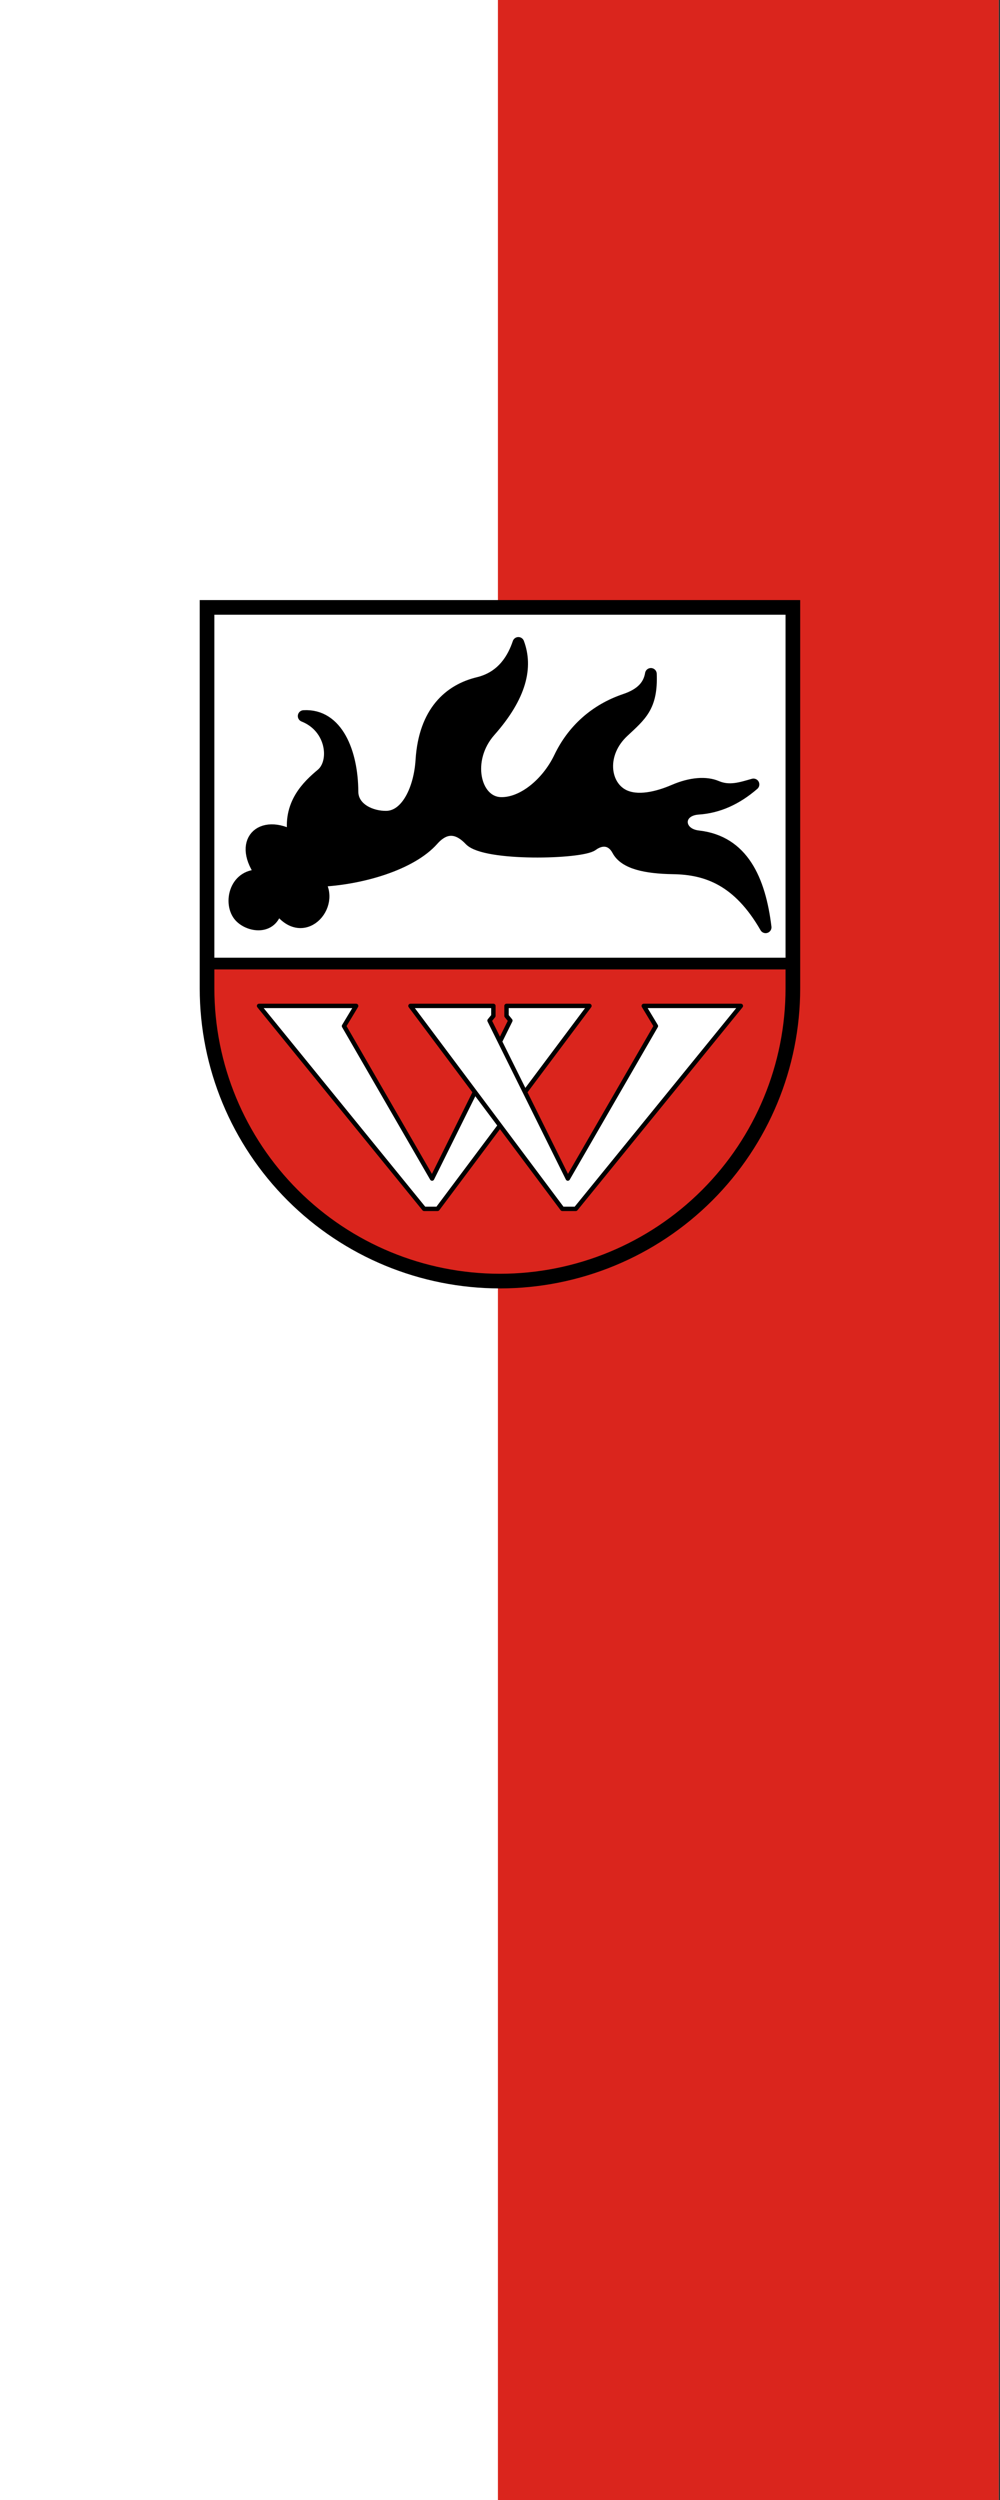
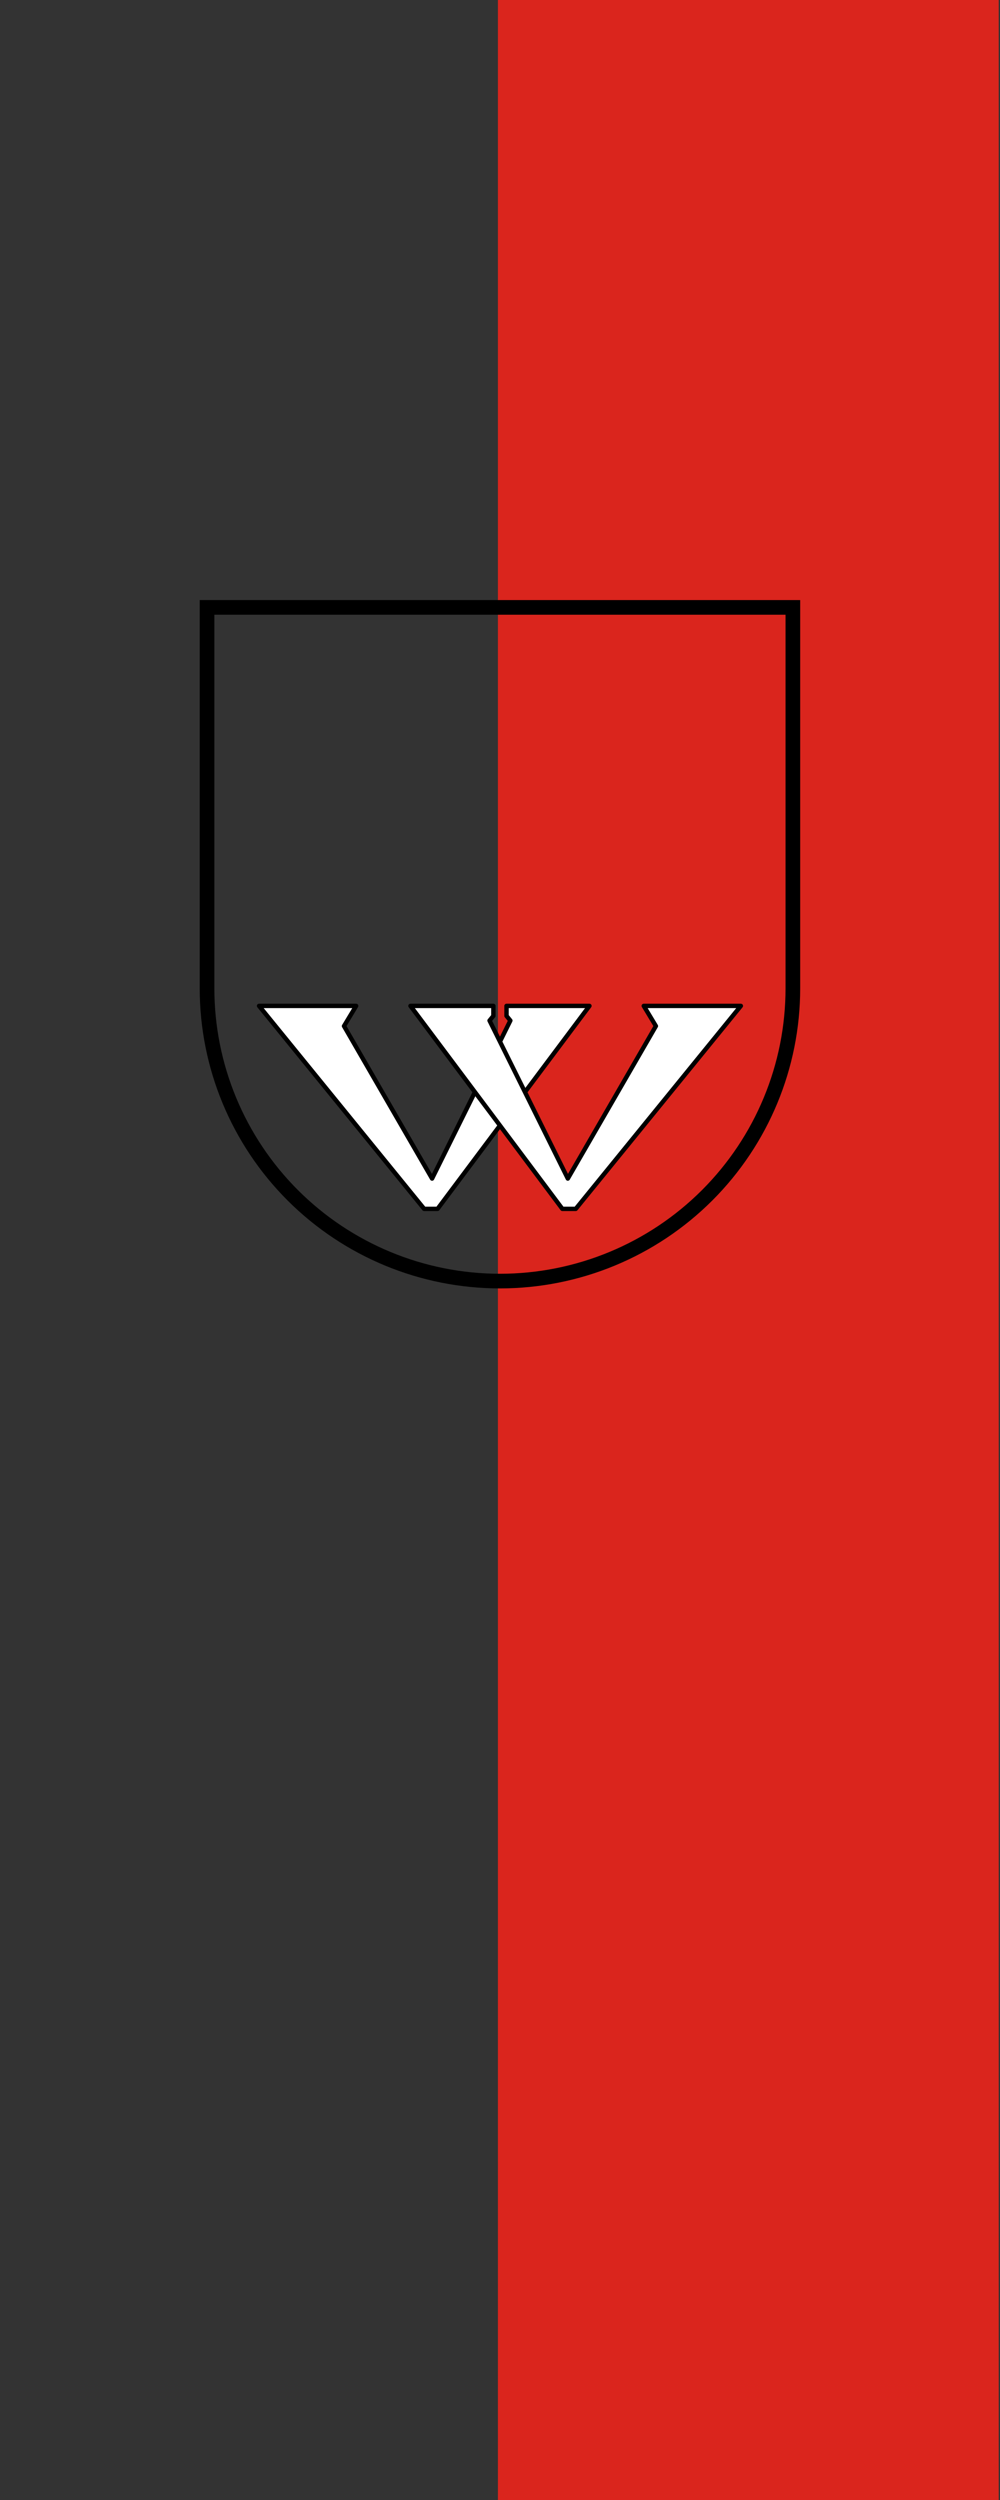
<svg xmlns="http://www.w3.org/2000/svg" width="600" height="1500" version="1.1" viewBox="0 0 158.75 396.875" id="svg4800">
  <rect x="0" y="0" width="158.75" height="396.875" fill="#333333" stroke="none" />
  <defs id="defs4804" />
  <g id="g4037" transform="matrix(0.265,0,0,0.265,287.916,167.291)">
-     <path id="rect2739" style="fill:#ffffff;fill-opacity:1;stroke:none;stroke-width:1;stroke-linecap:round;stroke-miterlimit:31;stroke-dasharray:none;paint-order:stroke fill markers;stop-color:#000000" d="m -1088.192,-632.284 h 600.003 V 867.724 h -600.003 z" />
    <path id="rect2739-4" style="fill:#da251d;fill-opacity:1;stroke:none;stroke-width:1;stroke-linecap:round;stroke-miterlimit:31;stroke-dasharray:none;paint-order:stroke fill markers;stop-color:#000000" d="m -788.191,-632.284 h 300.002 V 867.724 h -300.002 z" />
  </g>
  <g transform="matrix(0.465,0,0,0.465,88.438,80.846)" id="g4798">
-     <path d="m 80.493,155.1 h -200 v 8.469 c 7e-5,26.503 10.536,51.921 29.29,70.662 18.753,18.741 44.188,29.269 70.71,29.269 26.522,8e-5 51.957,-10.528 70.711,-29.269 18.754,-18.741 29.289,-44.159 29.289,-70.662 z" fill="#da251d" id="path4780" />
-     <path d="m -119.506,33.5 v 121.6 h 200 l -5.17e-4,-121.6 z" fill="#ffffff" id="path4782" />
    <g stroke="#000000" id="g4796">
-       <path d="m -119.506,155.1 h 200" fill="none" stroke-width="4" id="path4784" />
      <path d="m -119.506,33.5 3.2e-4,130.069 c 7e-5,26.503 10.536,51.921 29.289,70.662 18.753,18.741 44.189,29.269 70.71,29.269 26.522,8e-5 51.957,-10.528 70.711,-29.269 18.754,-18.741 29.29,-44.158 29.289,-70.662 l -9e-4,-130.069 z" fill="none" stroke-linecap="square" stroke-miterlimit="8" stroke-width="5" id="path4786" />
      <g transform="translate(-125.264,28.5)" fill="#ffffff" stroke-linejoin="round" stroke-width="1.5" id="g4792">
        <path d="m 23.52,141.052 56.361,69.289 h 4.576 l 51.85,-69.289 h -28.308 v 3.407 l 1.313,1.604 -26.727,53.937 -30.068,-52.066 4.143,-6.882 z" id="path4788" />
        <path d="m 187.995,141.052 -56.361,69.289 h -4.576 L 75.207,141.052 h 28.308 v 3.407 l -1.313,1.604 26.727,53.937 30.068,-52.066 -4.143,-6.882 z" id="path4790" />
      </g>
-       <path d="m -100.644,125.033 c -9.418,-1.001 -11.62,9.691 -7.641,14.005 3.369,3.652 11.688,4.632 12.619,-3.604 8.451,13.225 20.576,-0.27 14.123,-8.52 14.537,-0.561 31.702,-5.611 39.148,-14.019 3.077,-3.475 7.391,-5.521 12.63,0.005 5.159,5.443 37.955,4.609 41.817,1.77 3.138,-2.307 6.627,-2.039 8.643,1.742 2.374,4.451 9.447,6.025 18.983,6.172 11.318,0.175 22.199,3.914 31.516,20.134 -1.974,-16.26 -7.812,-29.361 -23.006,-31.062 -7.306,-0.818 -7.608,-8.918 0.075,-9.425 6.638,-0.438 12.91,-3.197 18.783,-8.29 -4.118,1.161 -8.155,2.586 -12.567,0.706 -3.613,-1.539 -8.785,-1.194 -14.56,1.298 -5.584,2.41 -12.603,4.147 -17.446,1.568 -6.496,-3.458 -7.795,-14.14 0.096,-21.538 6.034,-5.657 9.893,-8.563 9.452,-19.77 -0.642,3.861 -3.131,6.859 -8.815,8.776 -10.239,3.454 -17.869,10.422 -22.324,19.728 -4.292,8.964 -12.765,15.869 -20.257,15.561 -8.748,-0.36 -12.194,-14.748 -3.548,-24.522 10.678,-12.072 12.767,-21.945 9.706,-30.119 -1.668,4.959 -5.194,11.613 -13.706,13.66 -9.734,2.34 -18.358,9.75 -19.399,26.383 -0.617,9.852 -5.021,19.12 -11.867,19.291 -5.219,0.13 -11.646,-2.714 -11.672,-8.564 -0.059,-13.386 -5.197,-26.463 -16.651,-25.8 9.834,3.876 11.049,15.731 6.12,19.851 -4.672,3.905 -11.534,10.307 -9.506,21.387 -11.25,-6.445 -19.55,1.732 -10.745,13.196 z" stroke-linecap="round" stroke-linejoin="round" stroke-width="4" id="path4794" />
    </g>
  </g>
</svg>